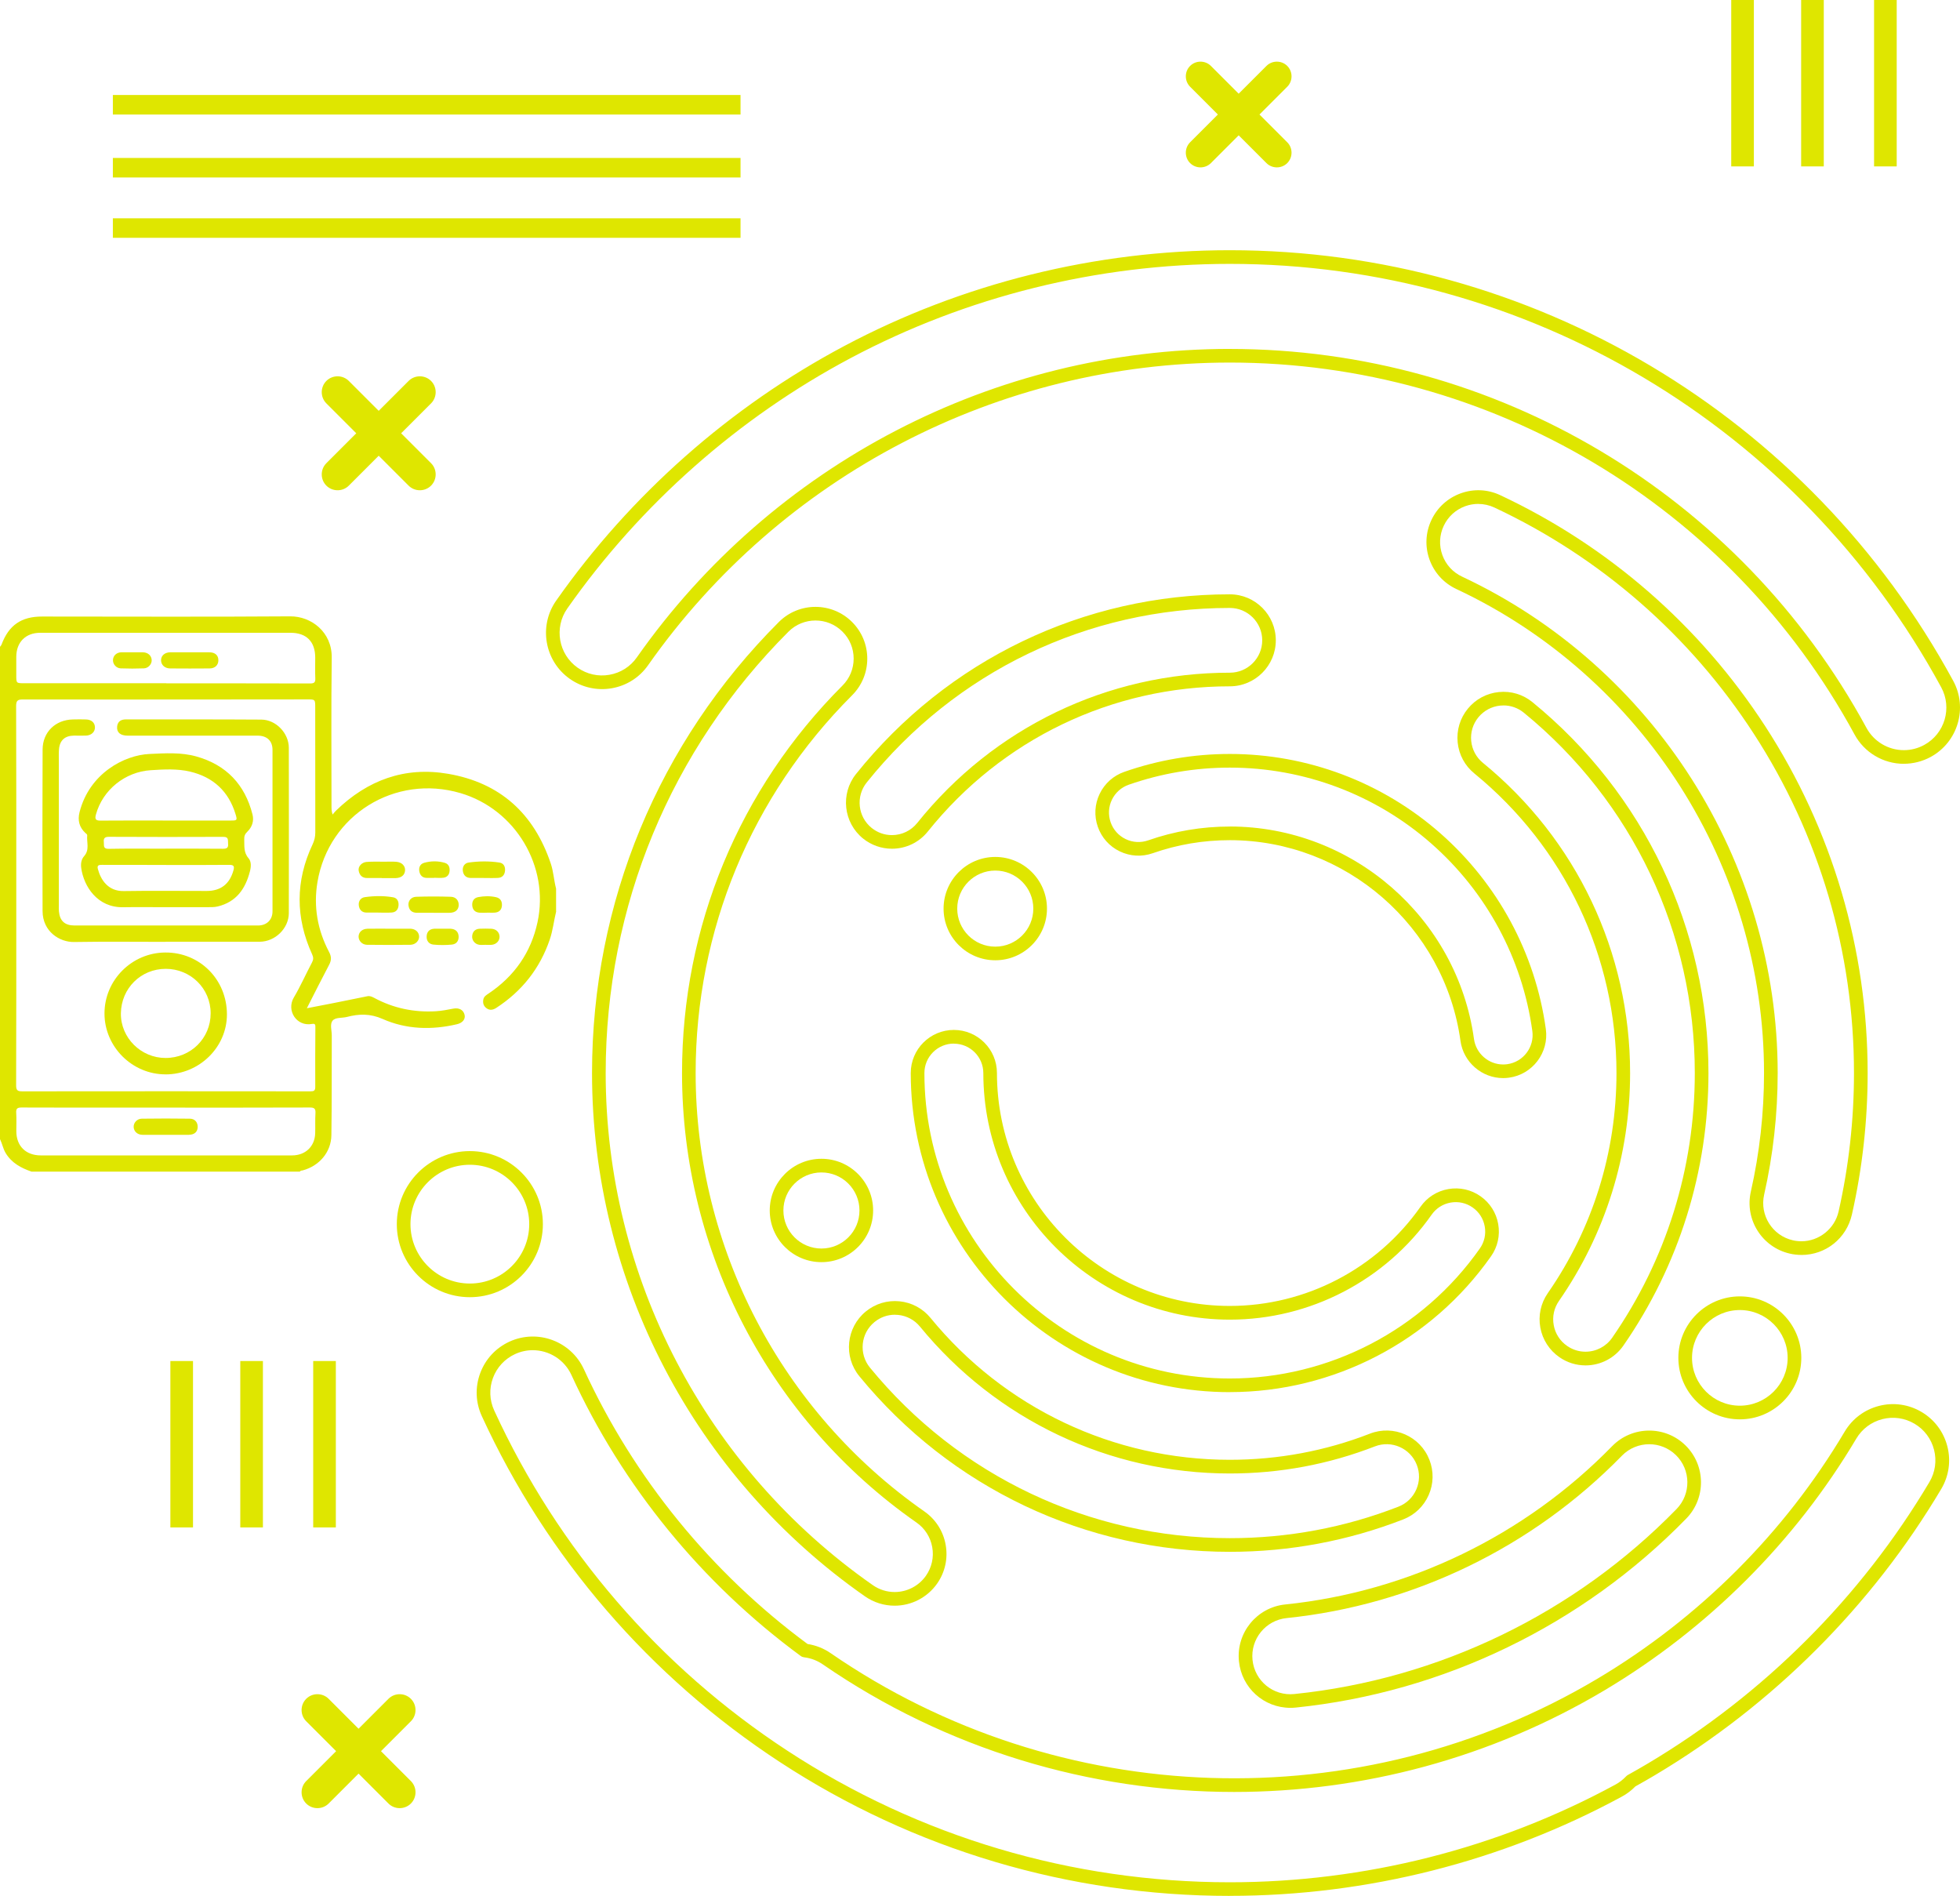
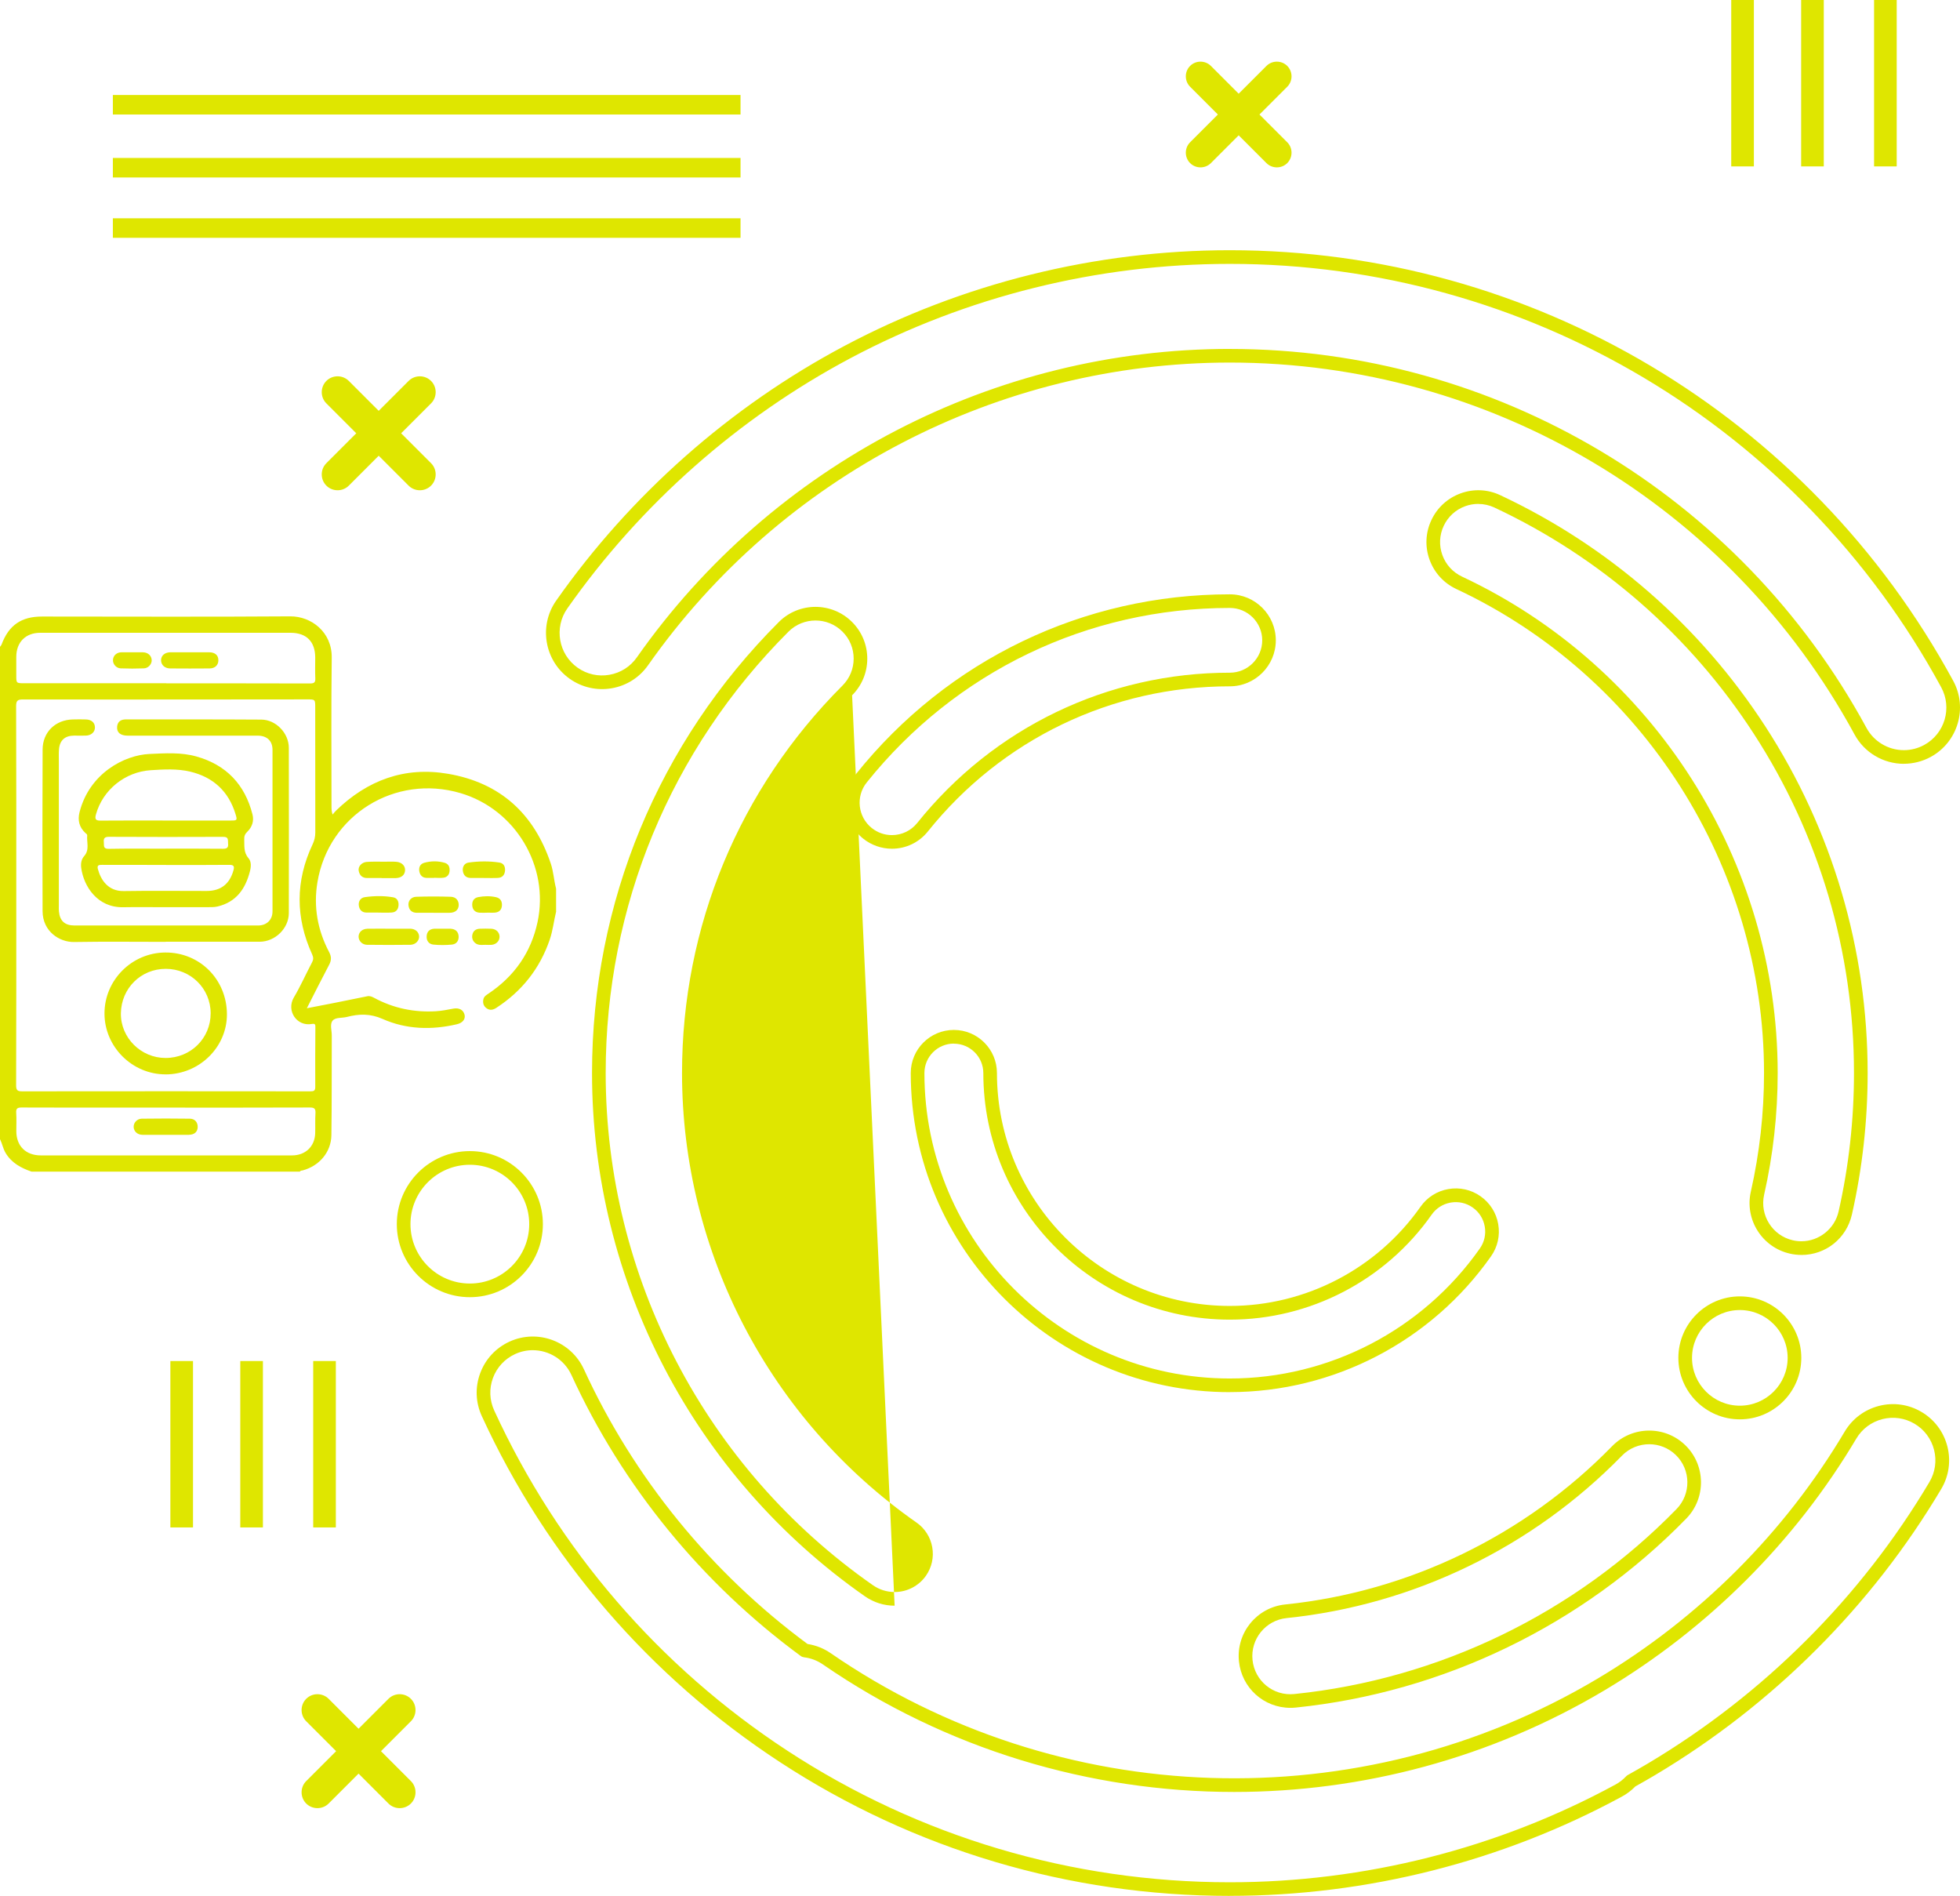
<svg xmlns="http://www.w3.org/2000/svg" id="Capa_1" viewBox="0 0 515.27 498.34">
  <defs>
    <style>.cls-1{fill:#dfe600;}</style>
  </defs>
-   <path class="cls-1" d="m395.16,283.38c-5.62,0-10.44-4.21-11.21-9.78-4.15-30.08-30.22-52.76-60.64-52.76-6.95,0-13.77,1.15-20.26,3.43-2.86,1-5.93.83-8.66-.48-2.73-1.31-4.78-3.61-5.78-6.46-1-2.86-.83-5.93.48-8.66,1.31-2.73,3.61-4.78,6.46-5.78,8.91-3.12,18.25-4.71,27.76-4.71,20.38,0,40.03,7.4,55.33,20.84,15.15,13.31,25.01,31.59,27.75,51.48.85,6.19-3.49,11.92-9.68,12.77-.52.07-1.04.11-1.56.11Zm-71.85-66.13c32.2,0,59.8,24.01,64.19,55.86.53,3.81,3.82,6.69,7.66,6.69.36,0,.72-.02,1.07-.07,4.23-.58,7.2-4.5,6.61-8.73-2.63-19.04-12.06-36.54-26.57-49.28-14.64-12.86-33.45-19.95-52.97-19.95-9.11,0-18.05,1.52-26.57,4.5-1.95.68-3.52,2.09-4.42,3.95-.9,1.86-1.01,3.97-.33,5.92.68,1.95,2.09,3.52,3.95,4.42,1.86.9,3.97,1.01,5.92.33,6.88-2.41,14.09-3.63,21.45-3.63Z" />
-   <path class="cls-1" d="m416.83,358.9c-2.47,0-4.85-.75-6.88-2.16-2.65-1.84-4.43-4.61-5.01-7.78-.58-3.18.12-6.39,1.96-9.05,11.82-17.03,18.06-37.04,18.06-57.86,0-30.64-13.62-59.34-37.37-78.75-2.5-2.04-4.06-4.94-4.38-8.15s.62-6.36,2.67-8.86c2.04-2.5,4.94-4.06,8.15-4.38,3.21-.33,6.36.62,8.86,2.67,29.4,24.03,46.25,59.56,46.25,97.48,0,25.77-7.74,50.54-22.37,71.64-2.26,3.26-5.98,5.2-9.95,5.2Zm-21.57-173.47c-.29,0-.58.01-.87.04-2.26.23-4.3,1.32-5.74,3.08-1.44,1.76-2.1,3.97-1.88,6.23.23,2.26,1.32,4.3,3.08,5.74,24.59,20.1,38.69,49.81,38.69,81.53,0,21.55-6.47,42.27-18.7,59.9-1.3,1.87-1.79,4.13-1.38,6.36.4,2.24,1.66,4.18,3.52,5.47,1.43.99,3.1,1.52,4.84,1.52,2.79,0,5.41-1.37,7-3.66,14.22-20.5,21.73-44.57,21.73-69.6,0-36.84-16.38-71.36-44.94-94.7-1.53-1.25-3.41-1.92-5.37-1.92Z" />
-   <path class="cls-1" d="m323.31,407.9c-37.87,0-73.37-16.82-97.39-46.15-4.23-5.16-3.47-12.79,1.69-17.02,2.5-2.05,5.65-3,8.86-2.68,3.21.32,6.11,1.87,8.16,4.37,19.41,23.7,48.09,37.29,78.68,37.29,12.71,0,25.1-2.31,36.83-6.87,6.22-2.42,13.24.67,15.65,6.89,1.17,3.01,1.1,6.3-.2,9.25-1.3,2.96-3.68,5.23-6.69,6.4-14.53,5.65-29.87,8.52-45.6,8.52Zm-88.05-62.32c-1.96,0-3.84.67-5.37,1.93-3.63,2.97-4.16,8.34-1.19,11.97,23.34,28.49,57.83,44.83,94.62,44.83,15.28,0,30.18-2.78,44.3-8.27,2.12-.82,3.79-2.42,4.7-4.5.92-2.08.97-4.39.14-6.51-1.7-4.37-6.64-6.54-11.01-4.84-12.15,4.72-24.97,7.12-38.13,7.12-31.67,0-61.36-14.07-81.46-38.6-1.44-1.76-3.48-2.85-5.74-3.08-.29-.03-.57-.04-.86-.04Z" />
-   <path class="cls-1" d="m235.19,422.06c-2.8,0-5.49-.85-7.79-2.45-44.93-31.39-71.76-82.8-71.76-137.55,0-44.79,17.44-86.89,49.11-118.56,5.31-5.31,13.95-5.31,19.26,0,2.57,2.57,3.99,5.99,3.99,9.63s-1.42,7.06-3.99,9.63c-26.52,26.52-41.13,61.79-41.13,99.3,0,45.85,22.47,88.92,60.12,115.22,2.98,2.08,4.98,5.2,5.61,8.78.64,3.58-.16,7.2-2.24,10.18-2.55,3.64-6.72,5.82-11.18,5.82Zm-20.81-258.96c-2.57,0-5.14.98-7.09,2.93-30.99,30.99-48.06,72.2-48.06,116.02,0,53.57,26.25,103.89,70.23,134.61,1.69,1.18,3.68,1.81,5.73,1.81,3.28,0,6.36-1.6,8.24-4.29,1.53-2.2,2.12-4.86,1.65-7.5-.47-2.64-1.94-4.94-4.13-6.47-38.61-26.97-61.65-71.14-61.65-118.16,0-38.47,14.98-74.64,42.18-101.84,1.89-1.89,2.94-4.41,2.94-7.09s-1.04-5.2-2.94-7.09c-1.96-1.96-4.52-2.93-7.09-2.93Z" />
+   <path class="cls-1" d="m235.19,422.06c-2.8,0-5.49-.85-7.79-2.45-44.93-31.39-71.76-82.8-71.76-137.55,0-44.79,17.44-86.89,49.11-118.56,5.31-5.31,13.95-5.31,19.26,0,2.57,2.57,3.99,5.99,3.99,9.63s-1.42,7.06-3.99,9.63Zm-20.81-258.96c-2.57,0-5.14.98-7.09,2.93-30.99,30.99-48.06,72.2-48.06,116.02,0,53.57,26.25,103.89,70.23,134.61,1.69,1.18,3.68,1.81,5.73,1.81,3.28,0,6.36-1.6,8.24-4.29,1.53-2.2,2.12-4.86,1.65-7.5-.47-2.64-1.94-4.94-4.13-6.47-38.61-26.97-61.65-71.14-61.65-118.16,0-38.47,14.98-74.64,42.18-101.84,1.89-1.89,2.94-4.41,2.94-7.09s-1.04-5.2-2.94-7.09c-1.96-1.96-4.52-2.93-7.09-2.93Z" />
  <path class="cls-1" d="m500.52,200.77c-5.42,0-10.4-2.96-12.98-7.72-32.75-60.29-95.68-97.75-164.22-97.75-60.78,0-117.95,29.74-152.94,79.55-2.27,3.23-5.65,5.38-9.54,6.06-3.88.68-7.8-.2-11.03-2.46-6.66-4.68-8.27-13.91-3.6-20.57,19.56-27.85,45.75-50.99,75.74-66.93,30.99-16.47,66.04-25.18,101.36-25.18,79.38,0,152.25,43.37,190.17,113.18,3.89,7.15,1.23,16.13-5.93,20.02-2.16,1.17-4.59,1.79-7.04,1.79Zm-177.21-109.05c69.86,0,134,38.17,167.38,99.62,1.96,3.6,5.73,5.84,9.83,5.84,1.85,0,3.69-.47,5.32-1.36,5.42-2.94,7.43-9.74,4.49-15.16-37.3-68.65-108.96-111.3-187.02-111.3-34.73,0-69.2,8.56-99.68,24.76-29.5,15.67-55.26,38.44-74.49,65.82-3.54,5.04-2.32,12.03,2.72,15.57,2.44,1.72,5.41,2.38,8.35,1.86,2.94-.51,5.51-2.14,7.22-4.59,35.66-50.77,93.93-81.07,155.88-81.07Z" />
  <path class="cls-1" d="m215.95,331.76c-7.49,0-13.59-6.09-13.59-13.58s6.09-13.59,13.59-13.59,13.59,6.09,13.59,13.59-6.09,13.58-13.59,13.58Zm0-23.58c-5.51,0-10,4.48-10,10s4.48,10,10,10,10-4.48,10-10-4.48-10-10-10Z" />
  <path class="cls-1" d="m457.39,373.08c-8.91,0-16.16-7.25-16.16-16.16s7.25-16.16,16.16-16.16,16.16,7.25,16.16,16.16-7.25,16.16-16.16,16.16Zm0-28.73c-6.93,0-12.57,5.64-12.57,12.57s5.64,12.57,12.57,12.57,12.57-5.64,12.57-12.57-5.64-12.57-12.57-12.57Z" />
  <path class="cls-1" d="m323.31,365.93c-46.25,0-83.88-37.63-83.88-83.88,0-6.25,5.08-11.33,11.33-11.33s11.33,5.08,11.33,11.33c0,33.76,27.46,61.22,61.22,61.22,19.92,0,38.66-9.74,50.13-26.07,1.74-2.48,4.34-4.13,7.32-4.65,2.98-.52,5.99.15,8.46,1.89,2.48,1.74,4.13,4.34,4.65,7.32.52,2.98-.15,5.99-1.89,8.46-15.71,22.35-41.38,35.7-68.67,35.7Zm-72.55-91.62c-4.27,0-7.74,3.47-7.74,7.74,0,44.27,36.02,80.29,80.29,80.29,26.12,0,50.69-12.77,65.73-34.17,1.19-1.69,1.65-3.75,1.29-5.78-.36-2.04-1.48-3.81-3.18-5-1.69-1.19-3.75-1.65-5.78-1.29-2.04.36-3.81,1.48-5,3.18-12.14,17.28-31.98,27.59-53.06,27.59-35.73,0-64.8-29.07-64.8-64.8,0-4.27-3.47-7.74-7.74-7.74Z" />
  <path class="cls-1" d="m234.48,223.09c-2.73,0-5.42-.94-7.55-2.65-5.2-4.17-6.05-11.8-1.88-17,24.04-30.01,59.85-47.22,98.26-47.22,6.67,0,12.09,5.43,12.09,12.09s-5.43,12.09-12.09,12.09c-31.03,0-59.96,13.91-79.39,38.16-2.31,2.88-5.75,4.53-9.45,4.53Zm88.83-63.29c-37.31,0-72.11,16.72-95.46,45.88-2.93,3.66-2.34,9.03,1.32,11.96,1.53,1.22,3.36,1.87,5.31,1.87,2.6,0,5.02-1.16,6.65-3.19,20.11-25.1,50.06-39.5,82.19-39.5,4.69,0,8.51-3.82,8.51-8.51s-3.82-8.51-8.51-8.51Z" />
  <path class="cls-1" d="m473.57,329.86c-1.01,0-2.03-.11-3.02-.34-7.32-1.66-11.93-8.97-10.27-16.29,2.3-10.16,3.47-20.65,3.47-31.18,0-54.25-31.76-104.19-80.9-127.23-3.29-1.54-5.79-4.28-7.03-7.7-1.24-3.42-1.07-7.12.48-10.41,1.54-3.29,4.28-5.79,7.7-7.03,3.42-1.24,7.12-1.07,10.41.48,28.45,13.34,52.54,34.35,69.68,60.77,17.6,27.14,26.9,58.65,26.9,91.13,0,12.55-1.39,25.06-4.14,37.2-1.42,6.25-6.87,10.61-13.27,10.61Zm-84.94-197.41c-1.15,0-2.3.2-3.42.6-2.52.91-4.53,2.75-5.67,5.18-1.14,2.43-1.26,5.15-.35,7.67.91,2.52,2.75,4.53,5.18,5.67,50.4,23.63,82.97,74.84,82.97,130.48,0,10.79-1.2,21.55-3.56,31.97-1.22,5.39,2.17,10.78,7.57,12,.73.17,1.48.25,2.23.25,4.64,0,8.75-3.29,9.77-7.82,2.69-11.87,4.05-24.12,4.05-36.4,0-31.78-9.1-62.62-26.33-89.17-16.77-25.86-40.35-46.42-68.19-59.47-1.35-.63-2.8-.95-4.25-.95Z" />
  <path class="cls-1" d="m339.24,448.91c-7,0-12.82-5.26-13.53-12.23-.77-7.47,4.68-14.17,12.15-14.94,32.5-3.34,63.03-18.12,85.96-41.61,5.25-5.37,13.89-5.48,19.26-.23,5.37,5.25,5.48,13.88.23,19.26-27.37,28.04-63.83,45.69-102.66,49.68-.47.05-.94.07-1.41.07Zm94.33-69.29c-2.61,0-5.22,1.01-7.18,3.02-23.51,24.09-54.82,39.25-88.16,42.68-5.5.57-9.52,5.5-8.95,11.01.56,5.48,5.42,9.53,11.01,8.95,38-3.91,73.68-21.17,100.46-48.62,3.86-3.96,3.79-10.32-.17-14.19-1.95-1.9-4.48-2.85-7.01-2.85Z" />
  <path class="cls-1" d="m323.31,498.34c-42.19,0-83.08-12.16-118.24-35.15-34.25-22.4-61.36-53.85-78.4-90.95-1.65-3.58-1.8-7.59-.43-11.29,1.37-3.7,4.1-6.64,7.68-8.29,7.4-3.4,16.18-.14,19.58,7.25,13.09,28.51,33.42,53.47,58.8,72.22,2.2.34,4.25,1.15,6.09,2.42,59.96,41.29,139.1,43.9,201.62,6.67,26.72-15.91,49.17-38.36,64.94-64.91,2.01-3.39,5.23-5.79,9.05-6.77,3.82-.97,7.79-.4,11.18,1.61,3.39,2.01,5.79,5.23,6.77,9.05.97,3.82.4,7.79-1.61,11.18-18.28,30.77-44.29,56.77-75.22,75.2-1.58.94-3.28,1.92-5.19,2.98-1.04,1.07-2.22,1.96-3.51,2.66-31.45,17.08-67.1,26.11-103.1,26.11Zm-183.24-143.44c-1.56,0-3.14.33-4.65,1.02-2.71,1.25-4.78,3.47-5.82,6.27-1.04,2.8-.92,5.83.32,8.55,16.76,36.48,43.42,67.42,77.1,89.45,34.58,22.62,74.79,34.57,116.28,34.57,35.41,0,70.47-8.88,101.39-25.68,1.04-.56,1.98-1.3,2.81-2.17.13-.14.27-.25.43-.34,1.97-1.1,3.72-2.1,5.33-3.06,30.42-18.12,56-43.69,73.97-73.95,1.52-2.57,1.96-5.57,1.22-8.47-.74-2.89-2.56-5.33-5.12-6.85h0c-2.57-1.52-5.57-1.96-8.47-1.22-2.89.74-5.33,2.56-6.85,5.12-16.07,27.06-38.96,49.94-66.19,66.16-29.97,17.85-63.71,26.72-97.38,26.72-37.91,0-75.74-11.23-108.11-33.52-1.49-1.03-3.16-1.66-4.97-1.88-.31-.04-.6-.15-.84-.33-26.04-19.13-46.89-44.68-60.3-73.88-1.88-4.09-5.94-6.51-10.17-6.51Z" />
  <path class="cls-1" d="m123.52,340.97c-10.59,0-19.2-8.61-19.2-19.2s8.61-19.2,19.2-19.2,19.2,8.61,19.2,19.2-8.61,19.2-19.2,19.2Zm0-34.81c-8.61,0-15.61,7-15.61,15.61s7,15.61,15.61,15.61,15.61-7,15.61-15.61-7-15.61-15.61-15.61Z" />
-   <path class="cls-1" d="m261.65,252.41c-7.49,0-13.59-6.09-13.59-13.58s6.09-13.58,13.59-13.58,13.59,6.09,13.59,13.58-6.09,13.58-13.59,13.58Zm0-23.58c-5.51,0-10,4.48-10,10s4.48,10,10,10,10-4.48,10-10-4.48-10-10-10Z" />
  <path class="cls-1" d="m146.21,239.57c-.61,2.46-.86,5-1.69,7.42-2.6,7.61-7.31,13.54-14.03,17.92-.87.57-1.75.75-2.64.07-.75-.58-.97-1.37-.78-2.29.16-.78.78-1.14,1.38-1.54,6.77-4.55,11.14-10.76,12.86-18.75,3.16-14.69-5.81-29.67-20.26-33.93-17.2-5.06-34.62,5.74-37.59,23.36-1.09,6.47.01,12.64,3.07,18.44.62,1.18.62,2.15,0,3.32-1.95,3.68-3.81,7.41-5.86,11.43,2.54-.49,4.78-.92,7.02-1.36,2.97-.59,5.93-1.19,8.9-1.8.66-.13,1.21.13,1.76.42,5.06,2.73,10.46,3.86,16.19,3.53,1.57-.09,3.1-.4,4.64-.69,1.52-.28,2.66.33,2.96,1.65.25,1.11-.51,2.1-2,2.45-6.66,1.57-13.33,1.37-19.54-1.38-3.3-1.46-6.23-1.36-9.42-.53-1.28.33-3,.05-3.75.98-.76.94-.2,2.56-.21,3.88-.04,8.74.03,17.48-.1,26.22-.07,4.46-3.17,8.07-7.53,9.25-.26.07-.59,0-.74.32H8.28c-2.76-.95-5.23-2.27-6.8-4.89-.69-1.16-.9-2.47-1.48-3.66,0-43.13,0-86.26,0-129.39.13-.18.31-.35.39-.55,1.9-5.13,5.2-7.42,10.68-7.41,21.74,0,43.48.11,65.22-.05,5.5-.04,11.01,4.1,10.92,10.86-.16,12.96-.06,25.92-.06,38.88,0,.72-.02,1.45.29,2.36.38-.45.61-.76.88-1.02,8.25-8.01,18.06-11.66,29.49-9.69,13.69,2.35,22.57,10.47,26.98,23.57.73,2.15.82,4.43,1.4,6.6v5.99Zm-141.93-4.13h0c0,16.62.02,33.24-.04,49.86,0,1.32.41,1.56,1.6,1.56,25.27-.03,50.53-.03,75.8,0,.9,0,1.25-.19,1.24-1.16-.03-5.22,0-10.45.03-15.67,0-.65,0-1.04-.91-.88-4.03.74-6.78-3.54-4.75-6.96,1.76-2.97,3.16-6.16,4.78-9.22.4-.75.39-1.32.04-2.09-4.41-9.66-4.43-19.32.11-28.94.48-1.02.71-2.01.71-3.13-.02-10.92-.02-21.85-.02-32.77,0-2.22.02-2.21-2.22-2.2-8.04.02-16.08.02-24.12.02-16.84.01-33.69.03-50.53,0-1.31,0-1.76.27-1.76,1.7.06,16.62.04,33.24.04,49.86Zm39.45-55.85v.03c12.61,0,25.22-.01,37.82.03,1.1,0,1.39-.33,1.34-1.38-.08-1.8-.02-3.61-.02-5.41,0-4.2-2.3-6.53-6.49-6.53-12.13,0-24.26,0-36.4,0-9.8,0-19.6,0-29.4,0-3.85,0-6.3,2.48-6.3,6.34,0,1.61,0,3.23,0,4.84,0,2.06,0,2.08,2.05,2.08,12.47,0,24.93,0,37.4,0Zm-.09,111.55c-2.9,0-5.8,0-8.7,0-9.75,0-19.5.01-29.25-.03-1.09,0-1.51.24-1.43,1.4.11,1.61.02,3.23.03,4.84.01,3.89,2.5,6.35,6.44,6.35,12.56,0,25.11,0,37.67,0,9.46,0,18.93,0,28.39,0,3.49,0,5.96-2.34,6.07-5.79.06-1.75-.04-3.52.07-5.27.07-1.16-.23-1.54-1.47-1.53-12.6.05-25.21.03-37.81.03Zm52.92-47.01c-1.33.02-2.27.9-2.29,2.04-.02,1.11.94,2.16,2.21,2.17,3.8.05,7.61.05,11.41,0,1.35-.02,2.36-1.1,2.29-2.24-.08-1.15-1.01-1.97-2.35-1.99-1.85-.02-3.71,0-5.56,0-1.9,0-3.8-.02-5.71.01Zm17.31-4.2c1.47,0,2.94.03,4.41,0,1.43-.04,2.26-.79,2.31-1.98.04-1.22-.7-2.19-2.08-2.23-3.03-.1-6.07-.1-9.1,0-1.34.04-2.17,1.11-2.02,2.28.16,1.26.92,1.92,2.21,1.93,1.42,0,2.85,0,4.27,0h0Zm-13.52-9.12c.62,0,1.23,0,1.85,0,.62,0,1.24.02,1.85,0,1.48-.05,2.37-.81,2.44-2.04.06-1.17-.85-2.12-2.27-2.24-1.04-.09-2.09-.03-3.13-.03-1.57,0-3.14-.06-4.7.06-1.29.09-2.27,1.2-2.1,2.26.2,1.2.89,1.97,2.21,1.97,1.28,0,2.56,0,3.85,0,0,0,0,.02,0,.02Zm26.88-.03c1.23,0,2.47.05,3.69-.02,1.09-.06,1.72-.73,1.84-1.81.13-1.14-.34-2.06-1.48-2.23-2.67-.4-5.38-.37-8.05,0-1.12.15-1.7,1.09-1.55,2.21.14,1.08.8,1.81,1.99,1.84,1.18.02,2.37,0,3.55,0,0,0,0,0,0,.01Zm-27.81,9.1c1.18,0,2.37.06,3.55-.02,1.09-.07,1.71-.75,1.8-1.84.09-1.07-.34-1.97-1.4-2.16-2.48-.43-4.99-.39-7.47-.04-1.12.16-1.71,1.1-1.57,2.19.13,1.05.76,1.84,1.97,1.86,1.04.02,2.08,0,3.12,0,0,0,0,0,0,0Zm14.74,4.24c-1.23.07-1.93.76-2,1.97-.07,1.23.63,2.09,1.78,2.2,1.6.16,3.24.15,4.84,0,1.15-.11,1.85-.91,1.79-2.17-.06-1.21-.82-1.94-2.13-2-.71-.03-1.43,0-2.14,0-.71,0-1.43-.03-2.14,0Zm.03-13.39c.81,0,1.62.09,2.41-.02.94-.13,1.5-.76,1.59-1.73.1-1.01-.24-1.87-1.22-2.17-1.8-.54-3.66-.52-5.46-.02-1.04.29-1.47,1.21-1.27,2.26.18.95.74,1.65,1.81,1.7.71.04,1.42,0,2.14,0,0,0,0-.02,0-.03Zm13.82,9.16c.71,0,1.43.05,2.13-.01,1.08-.1,1.73-.73,1.81-1.83.08-1.13-.39-1.96-1.54-2.22-1.54-.35-3.11-.31-4.65-.03-1.23.22-1.72,1.12-1.6,2.3.12,1.16.86,1.75,2,1.81.61.03,1.23,0,1.85,0,0,0,0-.02,0-.02Zm1.26,8.46c1.22-.13,2.07-1.04,2.06-2.13-.01-1.16-.92-2.06-2.2-2.1-.99-.03-1.99-.04-2.98,0-1.22.05-1.92.73-2.02,1.94-.09,1.12.74,2.13,1.88,2.28.51.07,1.04.01,1.56.01.57,0,1.14.05,1.7,0Zm-85.69-.81c8.23,0,16.47.02,24.7,0,4.07-.02,7.64-3.52,7.65-7.51.02-14.49.03-28.97,0-43.46,0-3.86-3.38-7.4-7.23-7.42-11.9-.08-23.8-.04-35.69-.05-.14,0-.29,0-.43.03-1.09.15-1.69.79-1.79,1.88-.13,1.53.86,2.36,2.82,2.36,11.37,0,22.75,0,34.12,0,2.46,0,3.91,1.37,3.91,3.72.02,14.15.02,28.31,0,42.46,0,2.26-1.54,3.71-3.79,3.72-2.62.01-5.24,0-7.85,0-13.47,0-26.94,0-40.41,0-2.55,0-3.87-1.2-4.1-3.72-.05-.52-.02-1.04-.02-1.57,0-12.63,0-25.27,0-37.9,0-1.04-.05-2.09.04-3.13.19-2.35,1.56-3.57,3.93-3.59,1.05,0,2.1.03,3.14,0,1.42-.05,2.38-.95,2.38-2.14,0-1.25-.89-2.07-2.36-2.11-1.14-.04-2.28-.03-3.43,0-4.59.09-7.95,3.31-7.97,7.91-.06,14.15-.06,28.31-.01,42.46.02,5.43,4.53,8.19,8.26,8.13,8.04-.14,16.09-.04,24.13-.04h0Zm-.05-9.08c-3.71,0-7.42-.06-11.13.01-6.8.14-10.39-5.49-11.05-10.34-.15-1.12.02-2.25.77-3.09,1.49-1.67.63-3.62.81-5.45.03-.29-.28-.46-.49-.65-1.62-1.5-2.06-3.35-1.53-5.44,2.59-10.22,11.76-15.03,18.41-15.32,4.14-.19,8.29-.47,12.31.66,7.83,2.2,12.76,7.36,14.75,15.24.44,1.73-.1,3.32-1.37,4.55-.61.59-.84,1.17-.8,1.99.07,1.71-.21,3.41,1.11,4.94.81.93.7,2.28.37,3.54-1.19,4.58-3.6,8-8.48,9.17-.89.21-1.79.18-2.69.18-3.66.02-7.32,0-10.99,0Zm.01-22.78h0c5.71,0,11.41.01,17.12,0,1.69,0,1.76-.06,1.26-1.69-1.82-6.01-5.9-9.74-11.95-11.17-3.39-.8-6.88-.59-10.35-.37-6.72.43-12.61,5.14-14.4,11.65-.32,1.16-.11,1.62,1.21,1.6,5.7-.05,11.41-.02,17.12-.02Zm.14,11.67h0c-5.61-.01-11.22,0-16.82-.02-.74,0-1.41.02-1.14,1.05.76,2.88,2.68,5.91,6.82,5.84,7.27-.12,14.54-.02,21.81-.03,3.71,0,6.03-1.85,7.02-5.4.31-1.11.08-1.47-1.14-1.46-5.51.06-11.03.03-16.54.03Zm-.15-4.28h0c5.04,0,10.07-.02,15.11.03,1.1.01,1.43-.36,1.32-1.39-.09-.86.25-1.75-1.27-1.74-10.02.05-20.05.03-30.07-.01-1.12,0-1.43.41-1.32,1.42.09.84-.27,1.77,1.27,1.74,4.99-.1,9.98-.04,14.96-.04Zm.03,59.33c-8.78.03-16.08-7.22-16.09-15.99-.01-8.78,7.18-16,16-16.04,9.06-.05,16.17,7.09,16.19,16.24.02,8.64-7.24,15.77-16.1,15.8Zm-.03-4.31c6.63,0,11.87-5.2,11.85-11.76-.01-6.49-5.24-11.66-11.8-11.67-6.54,0-11.7,5.11-11.8,11.69-.09,6.4,5.26,11.75,11.75,11.74Zm6.43-106.64c-1.71,0-3.42,0-5.12,0-1.52.01-2.51.87-2.5,2.12.01,1.2.98,2.12,2.38,2.13,3.46.03,6.93.03,10.39,0,1.43-.01,2.31-.9,2.3-2.16,0-1.29-.86-2.06-2.33-2.08-1.71-.02-3.42,0-5.12,0h0Zm-18.03,0c-1.29.03-2.21.9-2.23,2.07-.02,1.08.86,2.11,2.03,2.16,2.03.08,4.07.08,6.11,0,1.17-.05,2.08-1.12,2.04-2.16-.04-1.17-.96-2.02-2.27-2.06-.95-.03-1.89,0-2.84,0-.95,0-1.89-.02-2.84,0Zm17.76,126.83c1.41-.02,2.23-.75,2.28-1.98.05-1.26-.71-2.23-2.03-2.25-4.22-.06-8.45-.06-12.67,0-1.25.01-2.2,1.11-2.13,2.22.07,1.16,1,2,2.31,2.02,2.04.02,4.08,0,6.12,0,2.04,0,4.08.02,6.12,0Z" />
  <path class="cls-1" d="m331.11,30.1l7.3-7.3c1.5-1.5,1.5-3.97,0-5.47s-3.97-1.5-5.47,0l-7.3,7.3-7.3-7.3c-1.5-1.5-3.97-1.5-5.47,0s-1.5,3.97,0,5.47l7.3,7.3-7.3,7.3c-1.5,1.5-1.5,3.97,0,5.47s3.97,1.5,5.47,0l7.3-7.3,7.3,7.3c1.5,1.5,3.97,1.5,5.47,0s1.5-3.97,0-5.47l-7.3-7.3Z" />
  <path class="cls-1" d="m88.36,460.3l-7.86-7.86c-1.62-1.62-1.62-4.28,0-5.9,1.62-1.62,4.28-1.62,5.9,0l7.86,7.86,7.86-7.86c1.62-1.62,4.28-1.62,5.9,0s1.62,4.28,0,5.9l-7.86,7.86,7.86,7.86c1.62,1.62,1.62,4.28,0,5.9-1.62,1.62-4.28,1.62-5.9,0l-7.86-7.86-7.86,7.86c-1.62,1.62-4.28,1.62-5.9,0s-1.62-4.28,0-5.9l7.86-7.86Z" />
  <path class="cls-1" d="m93.66,113.89l-7.86-7.86c-1.62-1.62-1.62-4.28,0-5.9s4.28-1.62,5.9,0l7.86,7.86,7.86-7.86c1.62-1.62,4.28-1.62,5.9,0s1.62,4.28,0,5.9l-7.86,7.86,7.86,7.86c1.62,1.62,1.62,4.28,0,5.9s-4.28,1.62-5.9,0l-7.86-7.86-7.86,7.86c-1.62,1.62-4.28,1.62-5.9,0s-1.62-4.28,0-5.9l7.86-7.86Z" />
  <rect class="cls-1" x="82.34" y="357.75" width="5.95" height="43.74" />
  <rect class="cls-1" x="44.79" y="357.75" width="5.95" height="43.74" />
  <rect class="cls-1" x="63.17" y="357.75" width="5.95" height="43.74" />
  <rect class="cls-1" x="492.68" y="0" width="5.95" height="43.74" />
  <rect class="cls-1" x="455.13" y="0" width="5.95" height="43.74" />
  <rect class="cls-1" x="473.51" y="0" width="5.95" height="43.74" />
  <rect class="cls-1" x="29.67" y="24.97" width="165.01" height="5.13" />
  <rect class="cls-1" x="29.67" y="57.38" width="165.01" height="5.13" />
  <rect class="cls-1" x="29.67" y="41.52" width="165.01" height="5.13" />
</svg>